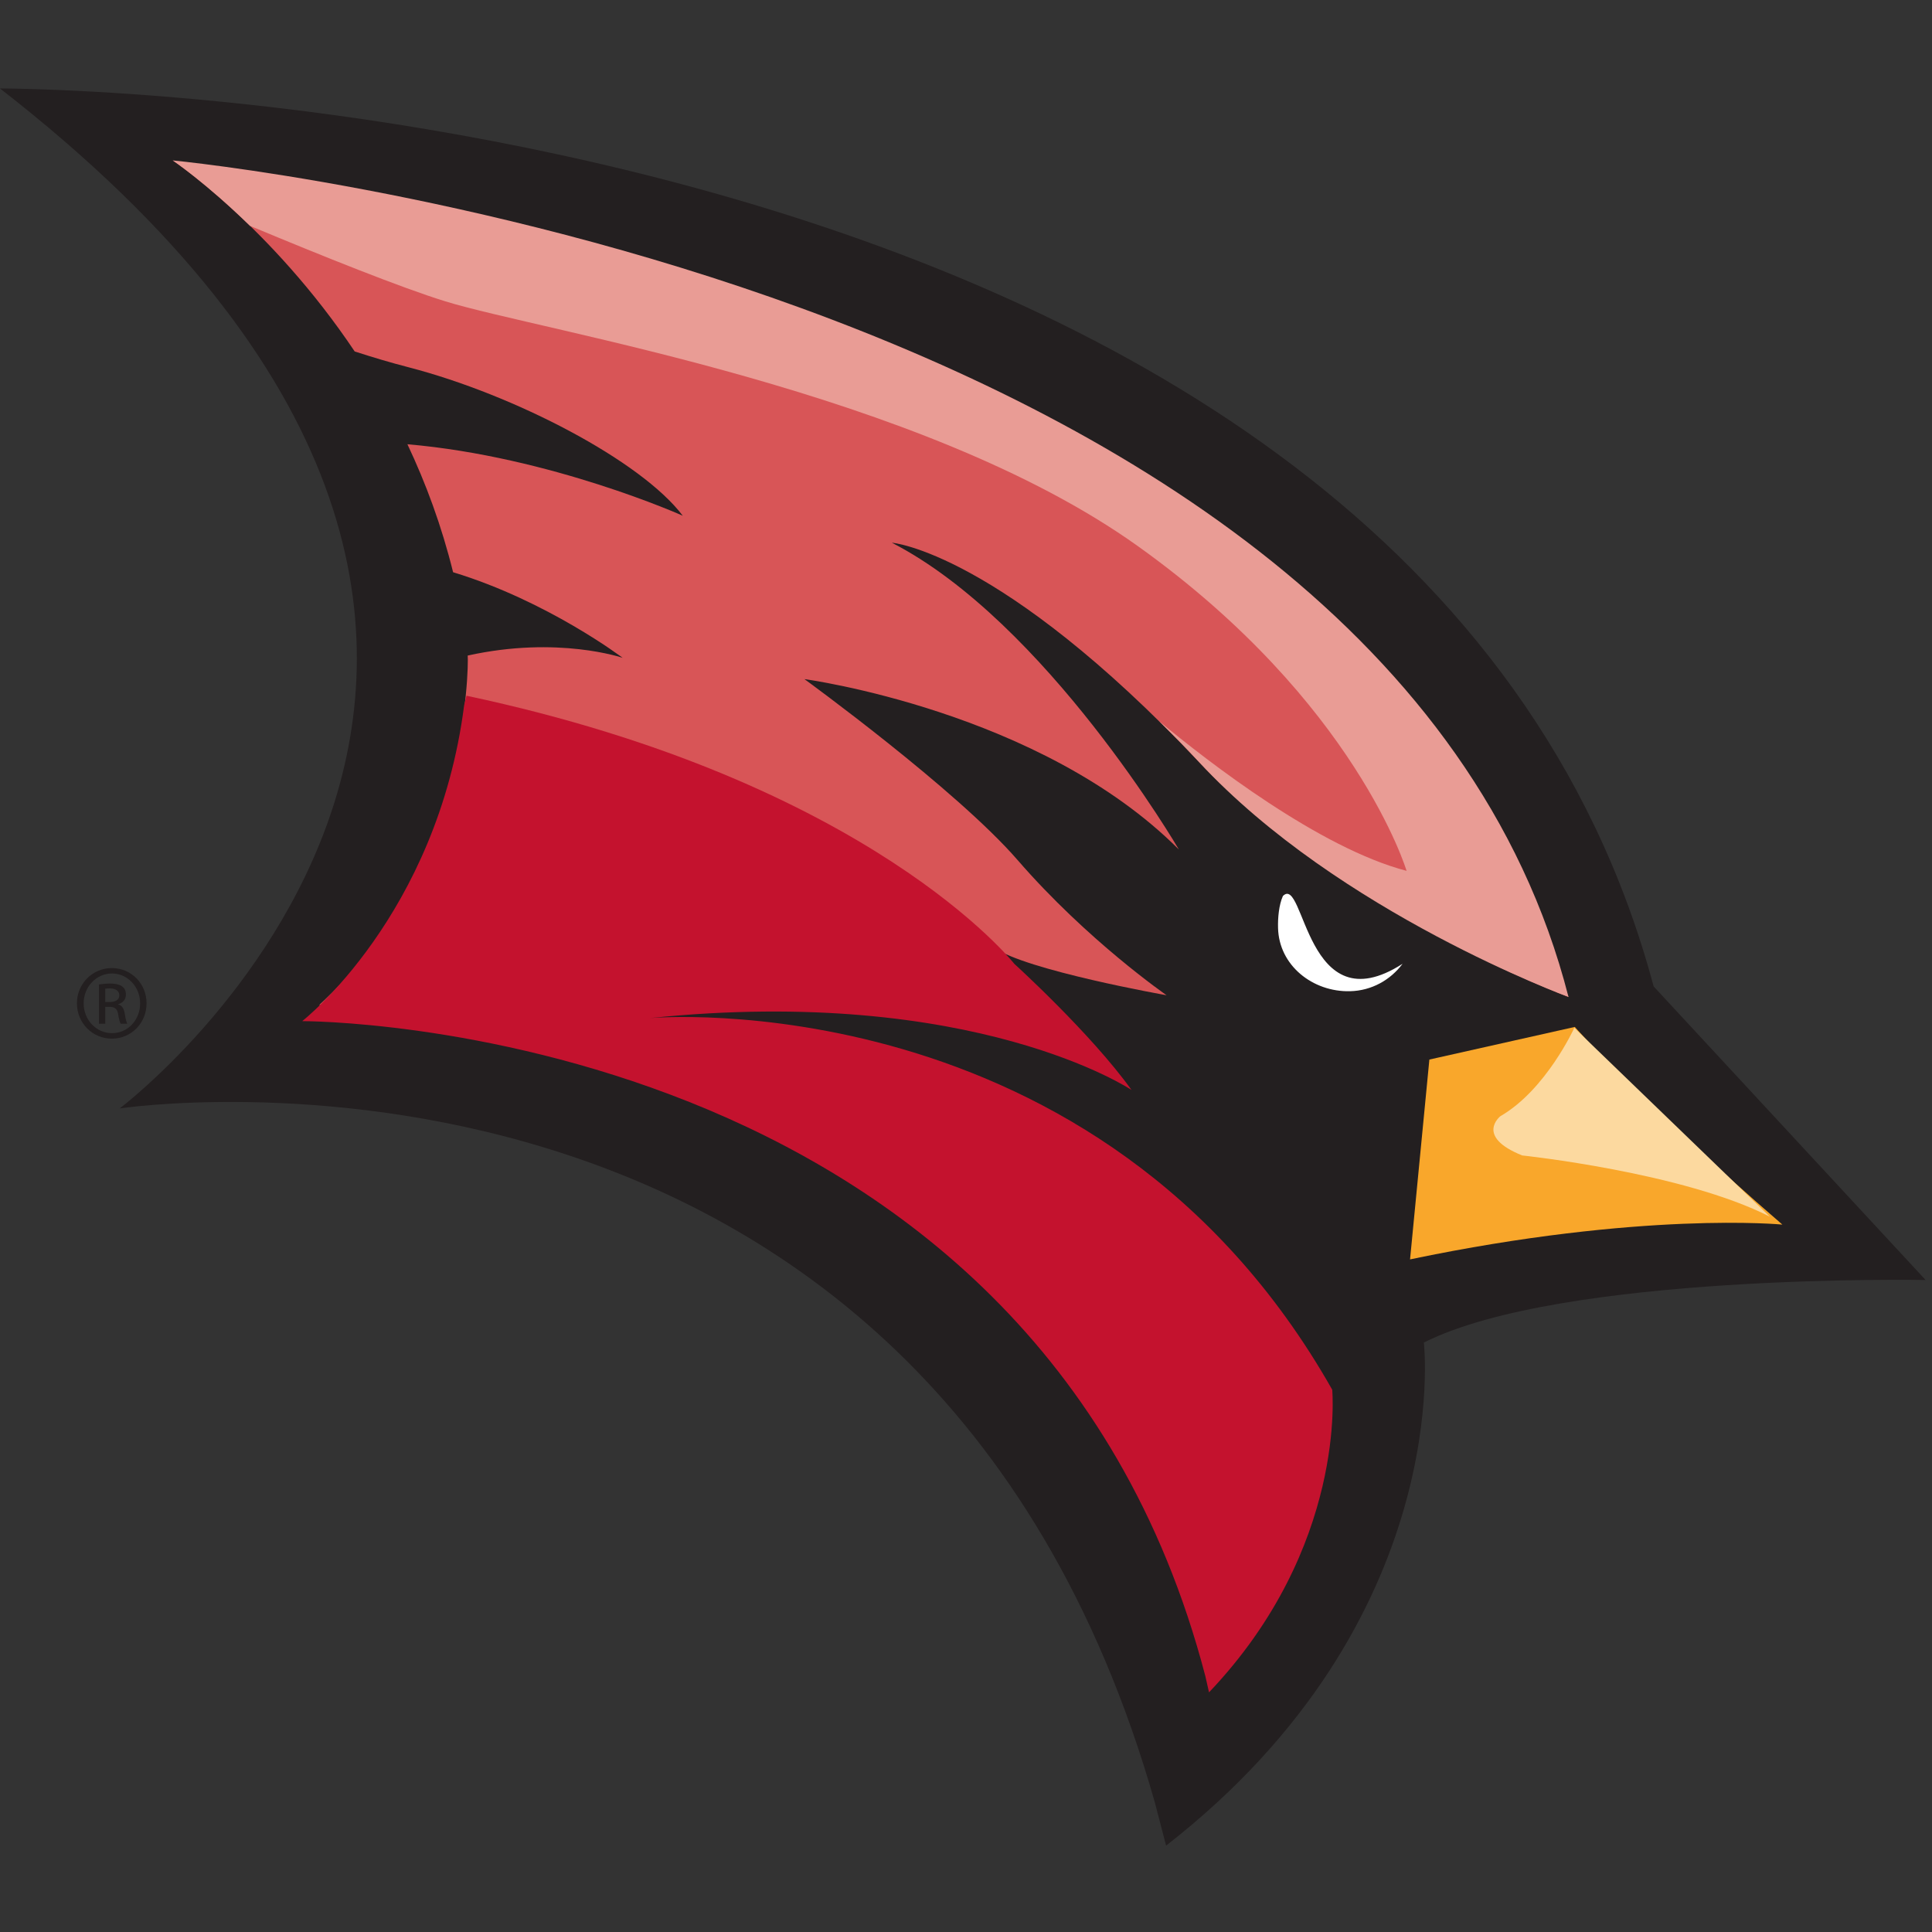
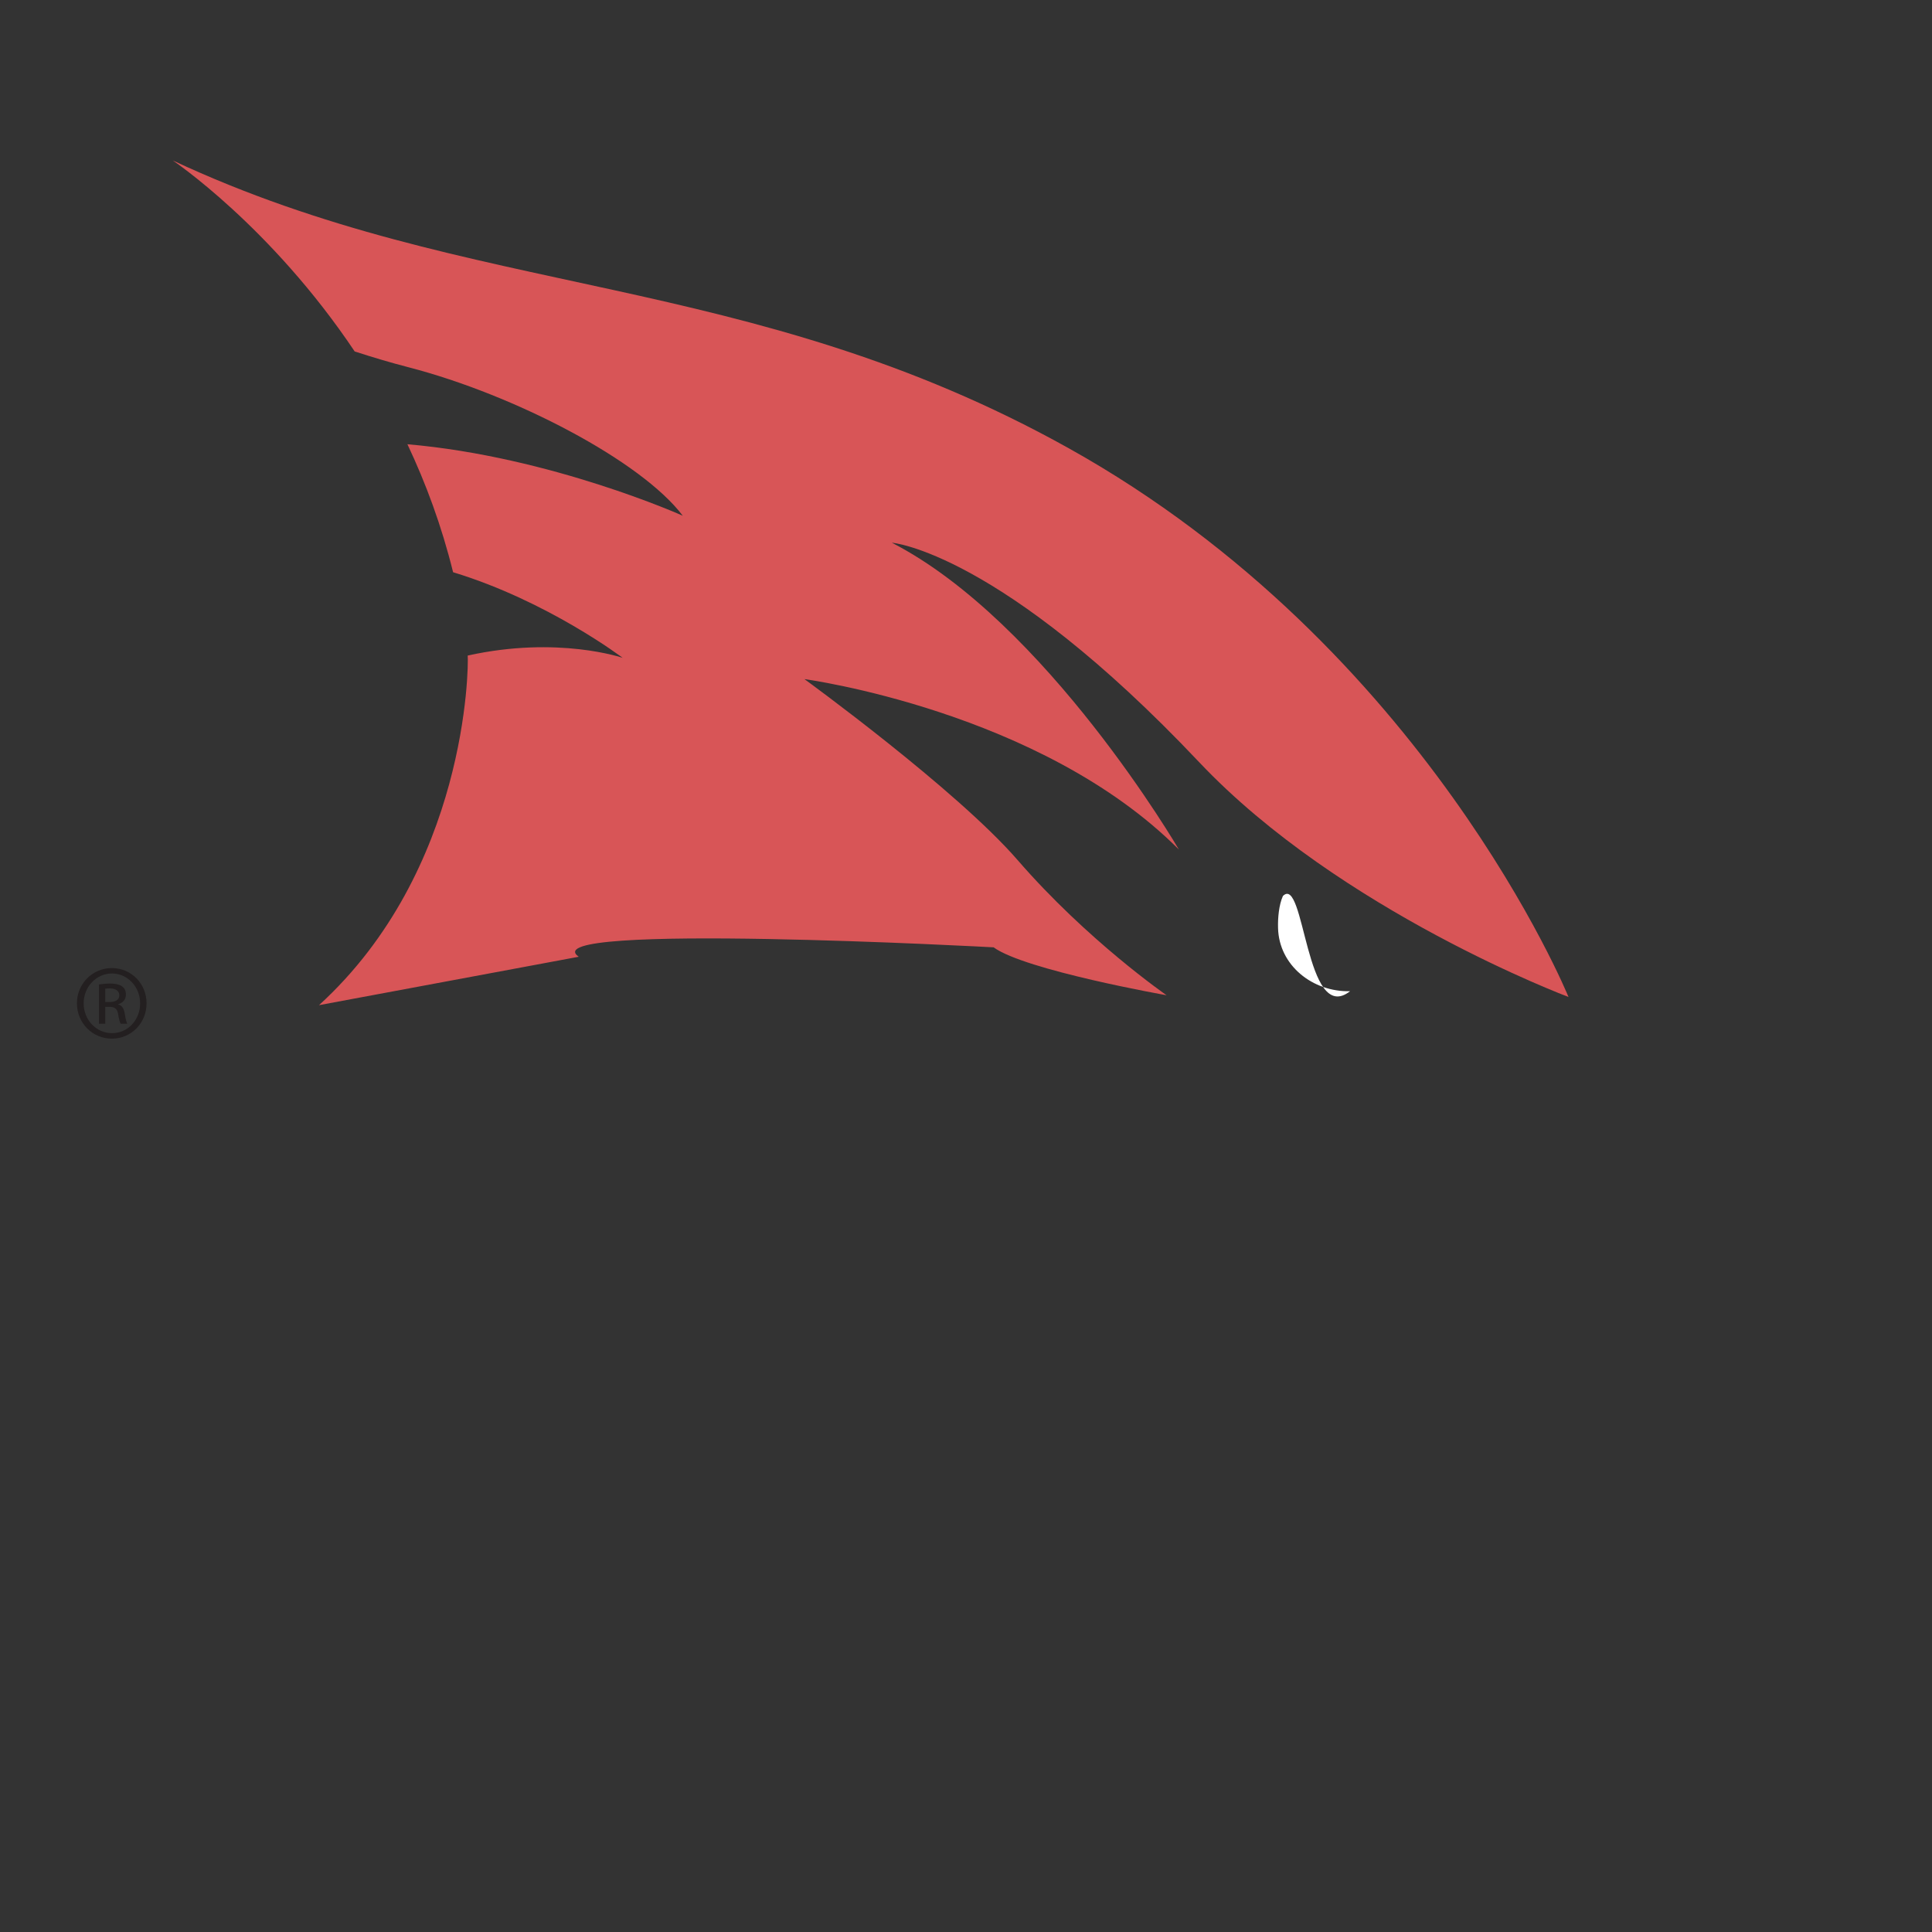
<svg xmlns="http://www.w3.org/2000/svg" width="200px" height="200px" viewBox="0 0 200 200" version="1.1">
  <rect x="0" y="0" width="200" height="200" fill="#333333" stroke="none" />
  <title>saginaw-valley</title>
  <desc>Created with Sketch.</desc>
  <g id="saginaw-valley" stroke="none" stroke-width="1" fill="none" fill-rule="evenodd">
    <g id="saginaw-valley_BGL">
      <g id="saginaw-valley" transform="translate(0, 8)">
        <g id="g10" transform="translate(99.807, 91.73) scale(-1, 1) rotate(-180) translate(-99.807, -91.73) translate(0, 0.401)" fill-rule="nonzero">
          <g id="g12">
-             <path d="M119.557,4.444 L120.713,0 C150.759,23.399 147.397,52.079 147.397,52.079 C161.677,59.272 199.338,58.555 199.338,58.555 L171.185,88.944 C146.247,182.237 0,181.901 0,181.901 C75.137,123.536 12.39,76.314 12.39,76.314 C12.39,76.314 95.55,88.962 119.557,4.444" id="path14" fill="#231F20" />
            <path d="M59.911,92.016 C54.818,95.613 102.857,92.992 102.857,92.992 C106.115,90.617 120.766,88.031 120.766,88.031 C120.766,88.031 112.573,93.685 105.339,102.029 C99.011,109.327 83.275,120.758 83.275,120.758 C83.275,120.758 107.713,117.477 122.036,103.118 C122.036,103.118 108.305,126.66 92.324,134.879 C92.324,134.879 103.5,133.992 124.136,112.16 C138.739,96.712 162.371,87.853 162.371,87.853 C162.371,87.853 147.643,124.038 110.592,144.681 C77.465,163.132 48.84,159.972 17.878,174.452 C17.878,174.452 28.024,167.656 36.717,154.677 C38.582,154.072 40.474,153.507 42.331,153.029 C53.262,150.189 66.364,143.371 70.682,137.669 C70.682,137.669 57.029,143.793 42.175,145.071 C44.079,141.047 45.716,136.629 46.904,131.822 C56.694,128.848 64.457,122.959 64.457,122.959 C64.457,122.959 57.766,125.267 48.417,123.196 C48.52,121.979 48.332,100.976 33.024,87.005" id="path16" fill="#D85557" />
-             <path d="M162.371,87.853 C162.371,87.853 138.578,96.565 124.136,112.16 C122.696,113.721 121.317,115.114 119.97,116.423 C125.114,112.153 136.607,103.263 145.609,100.908 C145.609,100.908 140.398,118.351 117.846,134.484 C95.313,150.615 56.213,156.733 46.08,159.871 C41.549,161.273 33.454,164.519 25.878,167.679 C21.304,172.146 17.878,174.452 17.878,174.452 C17.878,174.452 143.273,162.527 162.371,87.853" id="path18" fill="#E99C95" />
-             <path d="M125.157,15.866 C139.46,30.904 137.911,47.198 137.911,47.198 C113.754,89.845 67.276,85.667 67.276,85.667 C100.872,89.127 117.137,78.225 117.137,78.225 C112.909,84.111 105,91.285 105,91.285 C105,91.285 90.193,110.143 48.292,119.038 L48.051,118.07 C45.26,96.281 31.285,85.351 31.285,85.351 C31.285,85.351 107.004,85.63 124.779,17.538" id="path20" fill="#C4122E" />
-             <path d="M132.805,98.304 C132.395,97.386 132.274,96.063 132.303,94.997 C132.395,91.122 135.885,88.354 139.758,88.449 C142.002,88.502 143.946,89.621 145.194,91.289 C135.141,84.825 135.071,100.583 132.805,98.304" id="path22" fill="#FFFFFF" />
-             <path d="M163.023,84.751 C163.023,84.751 169.885,76.92 184.511,64.289 C184.511,64.289 170.016,65.714 145.968,60.687 L147.968,81.374 L163.023,84.751" id="path24" fill="#F9A72B" />
-             <path d="M162.972,84.657 C162.972,84.657 160.055,78.25 155.325,75.515 C155.325,75.515 152.644,73.424 157.581,71.447 C157.581,71.447 174.234,69.694 183.218,65.108 L162.972,84.657" id="path26" fill="#FCD99F" />
+             <path d="M132.805,98.304 C132.395,97.386 132.274,96.063 132.303,94.997 C132.395,91.122 135.885,88.354 139.758,88.449 C135.141,84.825 135.071,100.583 132.805,98.304" id="path22" fill="#FFFFFF" />
            <path d="M10.895,87.33 L11.363,87.33 C11.898,87.33 12.353,87.522 12.353,88.027 C12.353,88.385 12.094,88.739 11.363,88.739 C11.154,88.739 11.007,88.724 10.895,88.707 L10.895,87.33 Z M10.895,85.079 L10.248,85.079 L10.248,89.146 C10.587,89.195 10.911,89.242 11.396,89.242 C12.013,89.242 12.419,89.114 12.661,88.934 C12.904,88.758 13.033,88.479 13.033,88.092 C13.033,87.558 12.679,87.233 12.24,87.103 L12.24,87.07 C12.595,87.007 12.838,86.684 12.92,86.084 C13.019,85.452 13.114,85.208 13.179,85.079 L12.5,85.079 C12.402,85.208 12.305,85.582 12.224,86.113 C12.126,86.634 11.868,86.828 11.349,86.828 L10.895,86.828 L10.895,85.079 Z M11.575,90.283 C9.973,90.283 8.66,88.899 8.66,87.202 C8.66,85.467 9.973,84.108 11.591,84.108 C13.212,84.092 14.507,85.467 14.507,87.185 C14.507,88.899 13.212,90.283 11.591,90.283 L11.575,90.283 Z M11.591,90.845 C13.585,90.845 15.172,89.228 15.172,87.202 C15.172,85.145 13.585,83.538 11.575,83.538 C9.582,83.538 7.963,85.145 7.963,87.202 C7.963,89.228 9.582,90.845 11.575,90.845 L11.591,90.845 L11.591,90.845 Z" id="path28" fill="#231F20" />
          </g>
        </g>
      </g>
    </g>
  </g>
</svg>